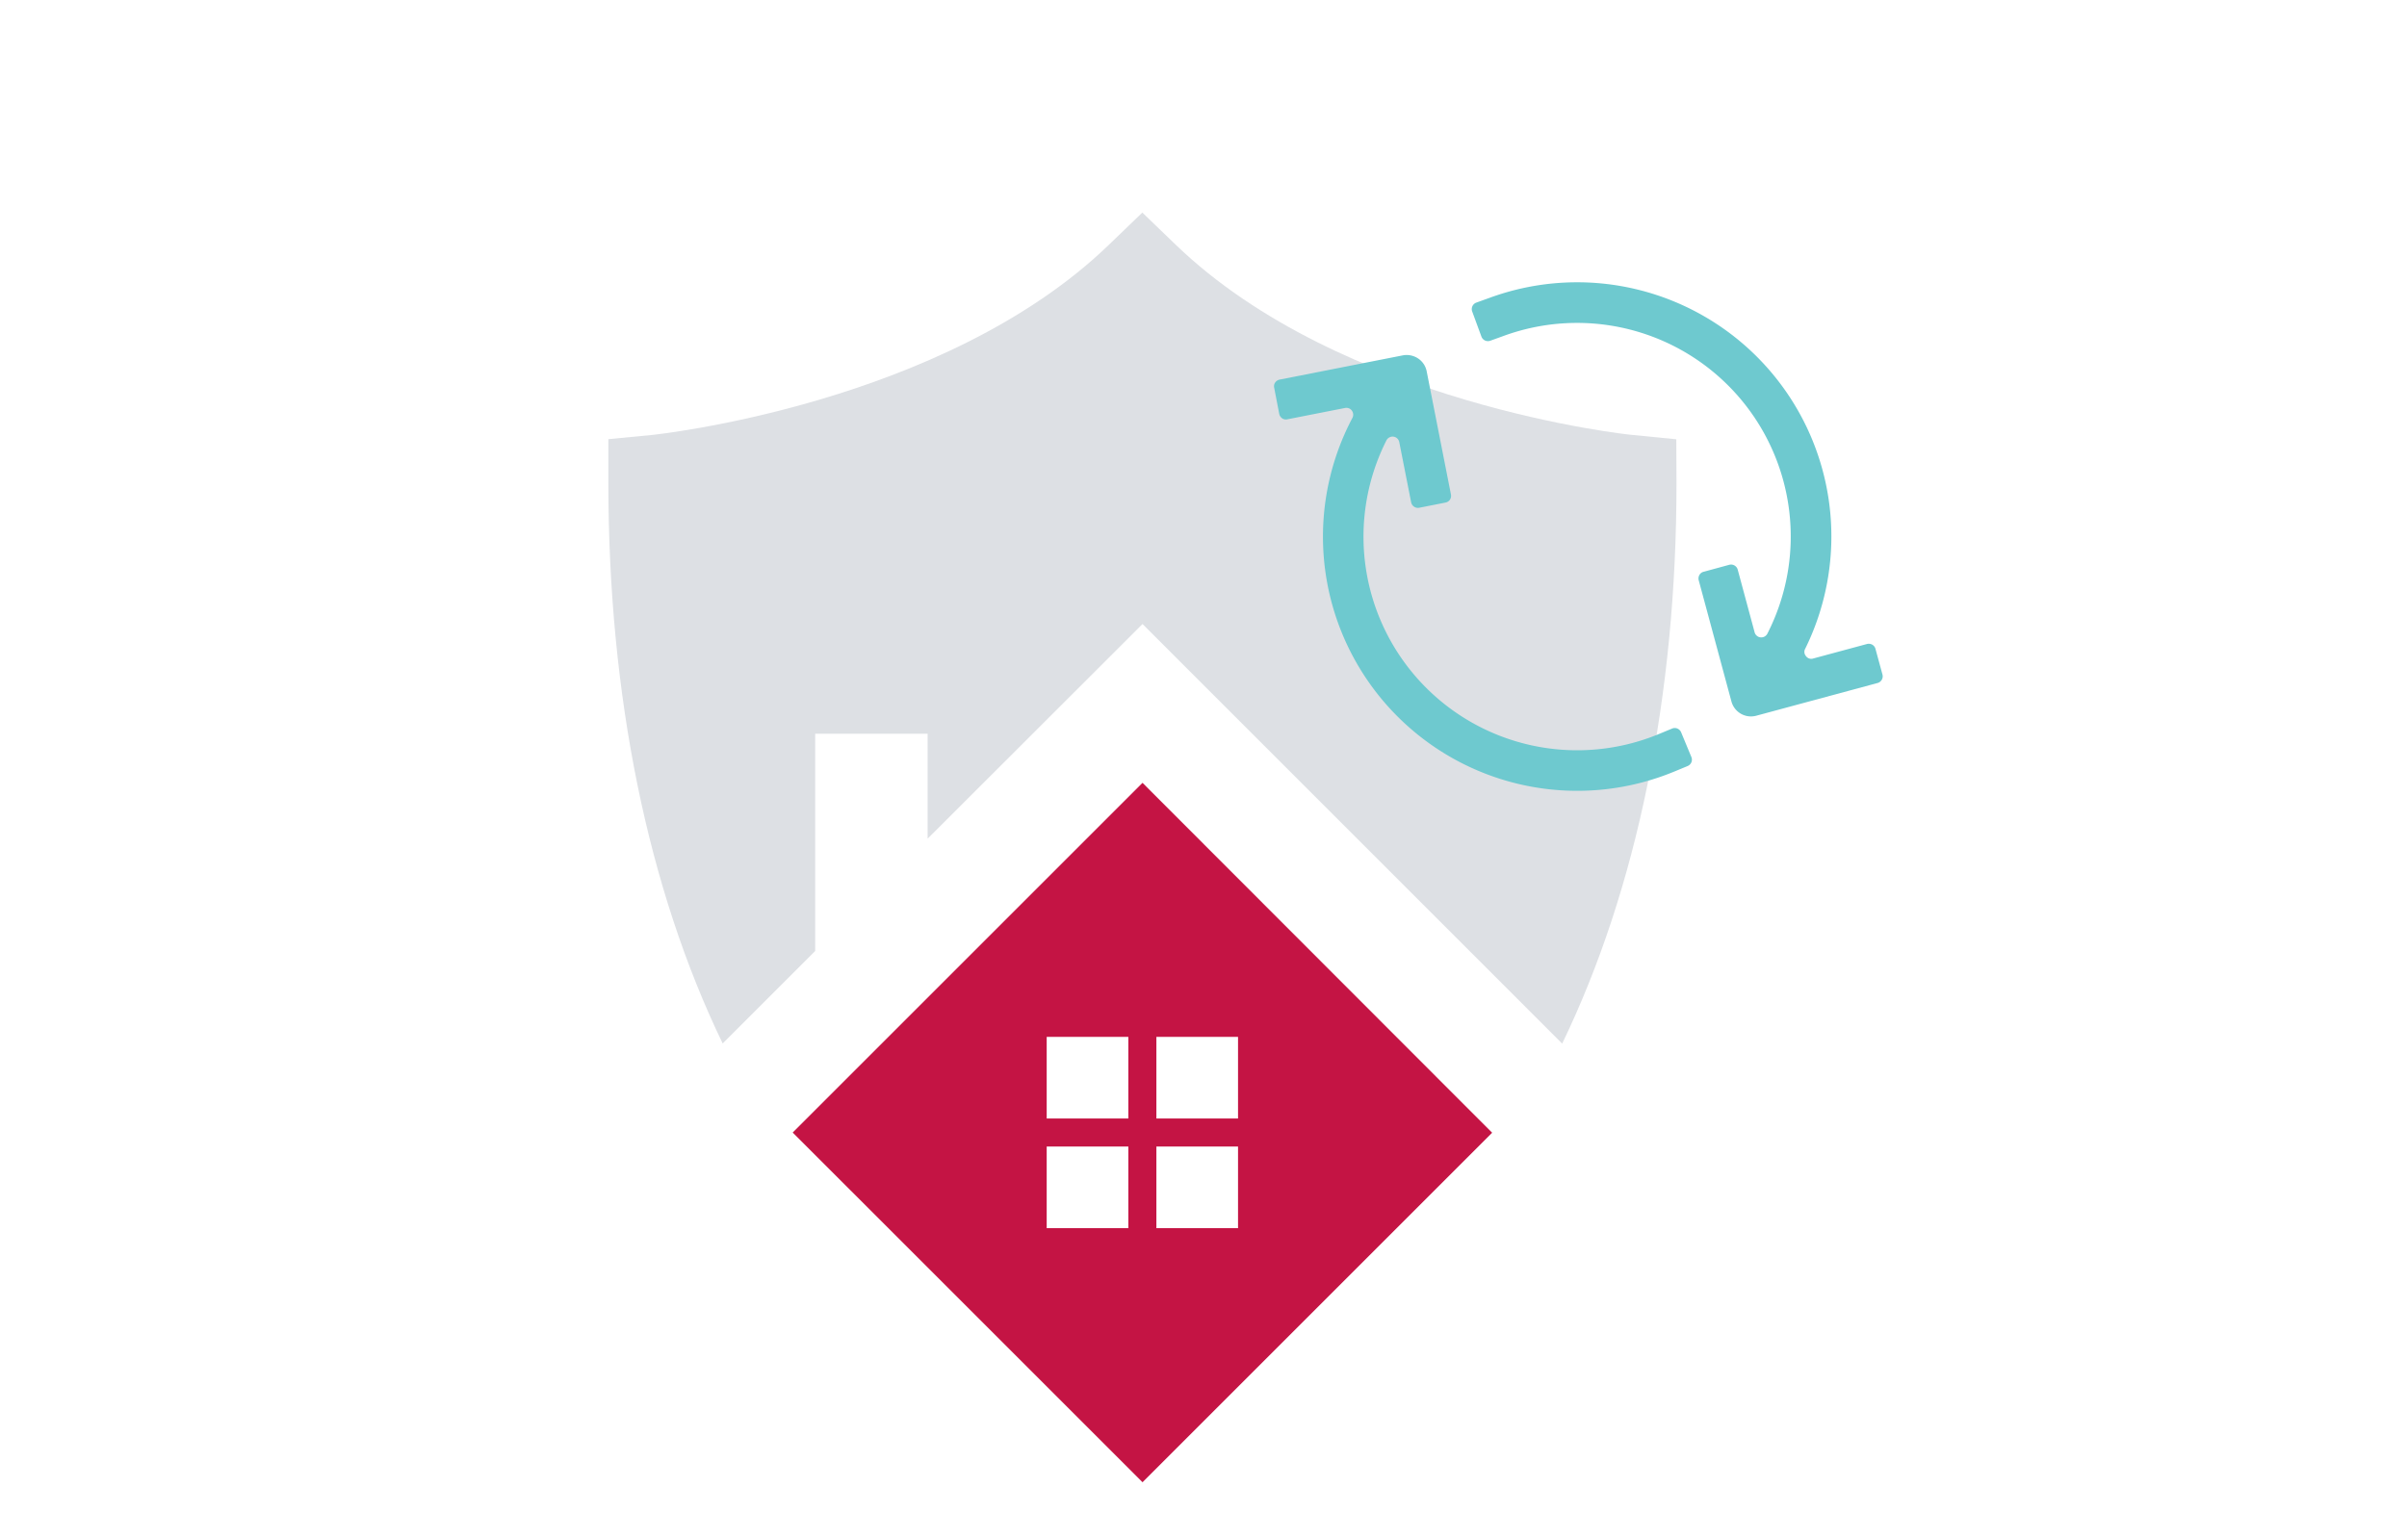
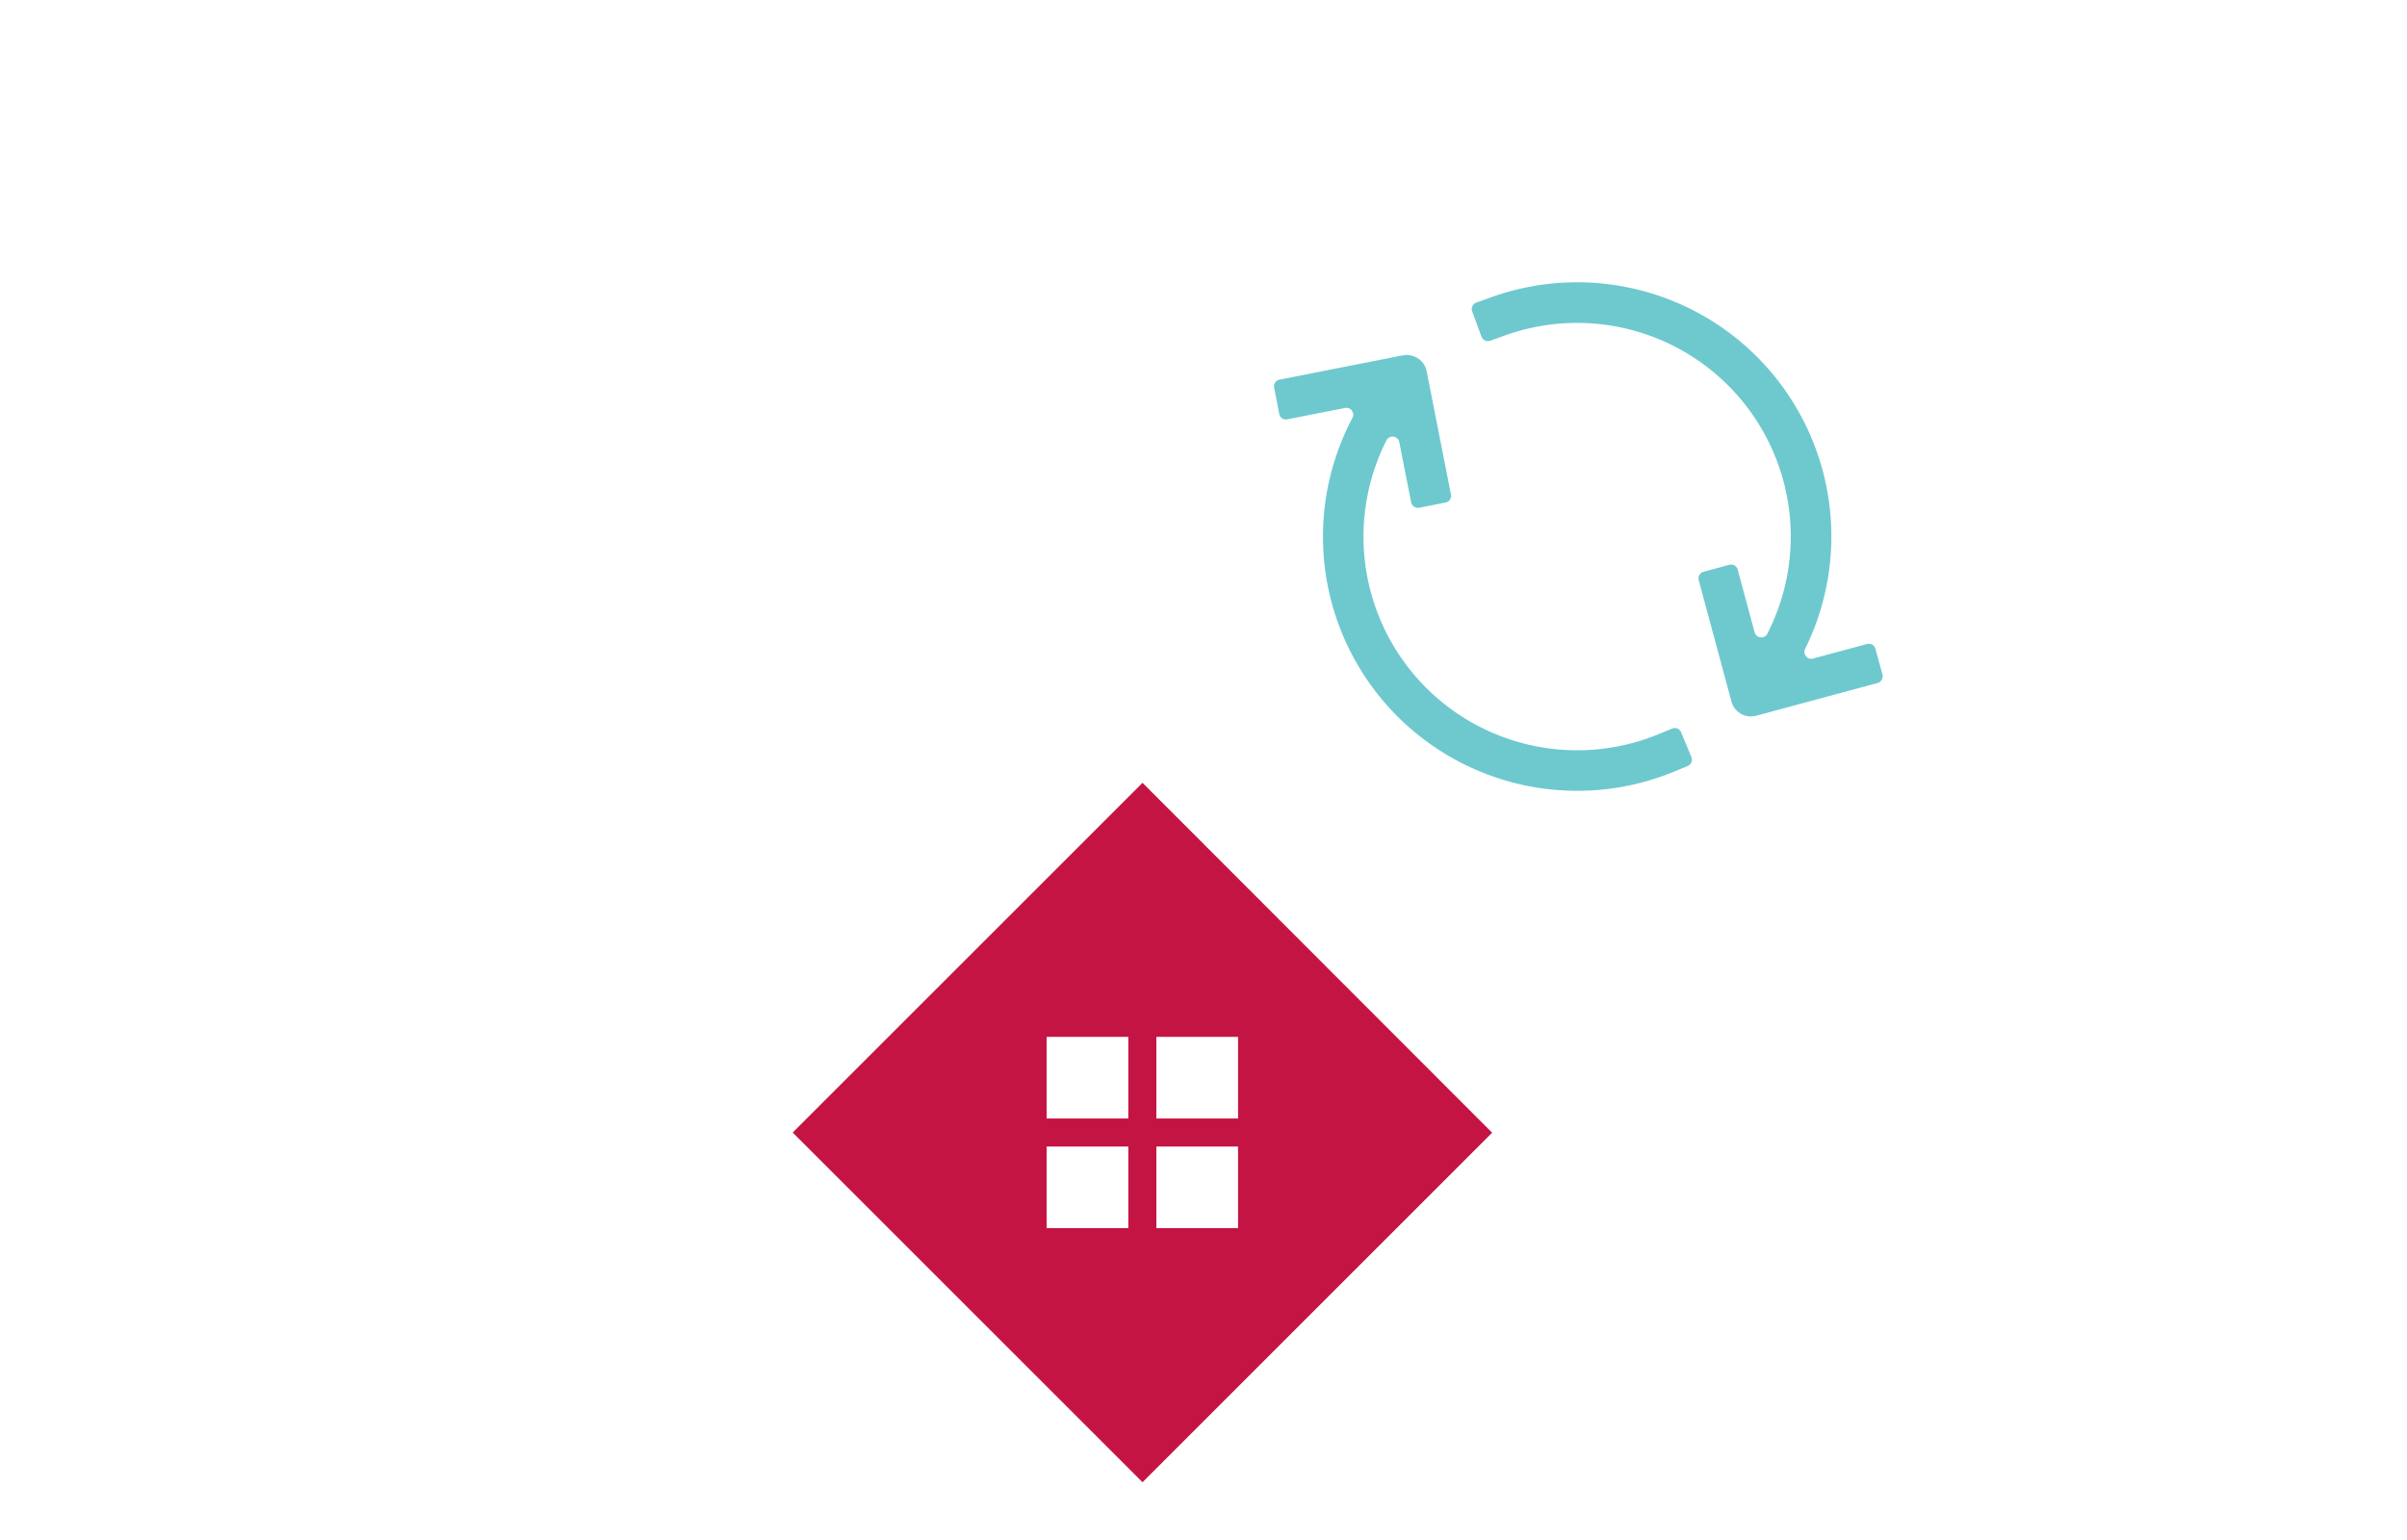
<svg xmlns="http://www.w3.org/2000/svg" id="Layer_1" data-name="Layer 1" viewBox="0 0 375 240">
  <defs>
    <style>.cls-1{fill:#dde0e4;}.cls-2{fill:#c41444;}.cls-3{fill:#6ec9cf;}</style>
  </defs>
-   <path class="cls-1" d="M261.16,68.46l-6.75-.67c-.45,0-45.42-4.74-71.25-29.66l-5.19-5-5.19,5C147,63.05,102,67.74,101.54,67.79l-6.76.65v6.79c0,33.18,6.15,63.25,17.81,87.39L127,148.21V114.35h17.52V130.7L178,97.25l65.38,65.39c11.66-24.15,17.81-54.21,17.81-87.39Z" />
  <path class="cls-2" d="M123.5,176.5,178,231l54.47-54.47L178,122Zm52.29,14.9H163.07V178.68h12.72Zm0-17.09H163.07V161.59h12.72Zm4.37-12.72h12.72v12.72H180.16Zm0,17.09h12.72V191.4H180.16Z" />
  <path class="cls-3" d="M199.3,64.51a1.1,1.1,0,0,0,.45.68,1,1,0,0,0,.8.16l9-1.77a1.09,1.09,0,0,1,.79.15,1,1,0,0,1,.27.26,1.07,1.07,0,0,1,.09,1.14A39.61,39.61,0,0,0,261,120.18l1.93-.8a1.1,1.1,0,0,0,.58-.58,1.06,1.06,0,0,0,0-.82l-1.6-3.86a1.1,1.1,0,0,0-.58-.58,1.06,1.06,0,0,0-.82,0l-1.93.8A33.29,33.29,0,0,1,216,68.63a1.08,1.08,0,0,1,1.1-.58,1.06,1.06,0,0,1,.9.85l1.85,9.38a1.08,1.08,0,0,0,1.26.85l4.1-.81a1.06,1.06,0,0,0,.84-1.26l-3.78-19.2a3.12,3.12,0,0,0-1.34-2,3.23,3.23,0,0,0-2.37-.48l-19.21,3.78a1.1,1.1,0,0,0-.68.45,1,1,0,0,0-.16.8Z" />
  <path class="cls-3" d="M281.37,102.26a1,1,0,0,1-.13-1.15A39.61,39.61,0,0,0,232,46.44l-2,.72a1.08,1.08,0,0,0-.64,1.38l1.44,3.92a1.08,1.08,0,0,0,1.38.64l2-.72a33.29,33.29,0,0,1,41.18,46.35,1.07,1.07,0,0,1-2-.2l-2.63-9.75a1.08,1.08,0,0,0-1.32-.76l-4,1.09a1,1,0,0,0-.65.5,1.1,1.1,0,0,0-.11.81l5.1,18.9a3.15,3.15,0,0,0,3.87,2.22l18.9-5.1a1.08,1.08,0,0,0,.76-1.32l-1.09-4a1.05,1.05,0,0,0-.5-.65,1.1,1.1,0,0,0-.81-.11l-8.41,2.27A1,1,0,0,1,281.37,102.26Z" />
</svg>